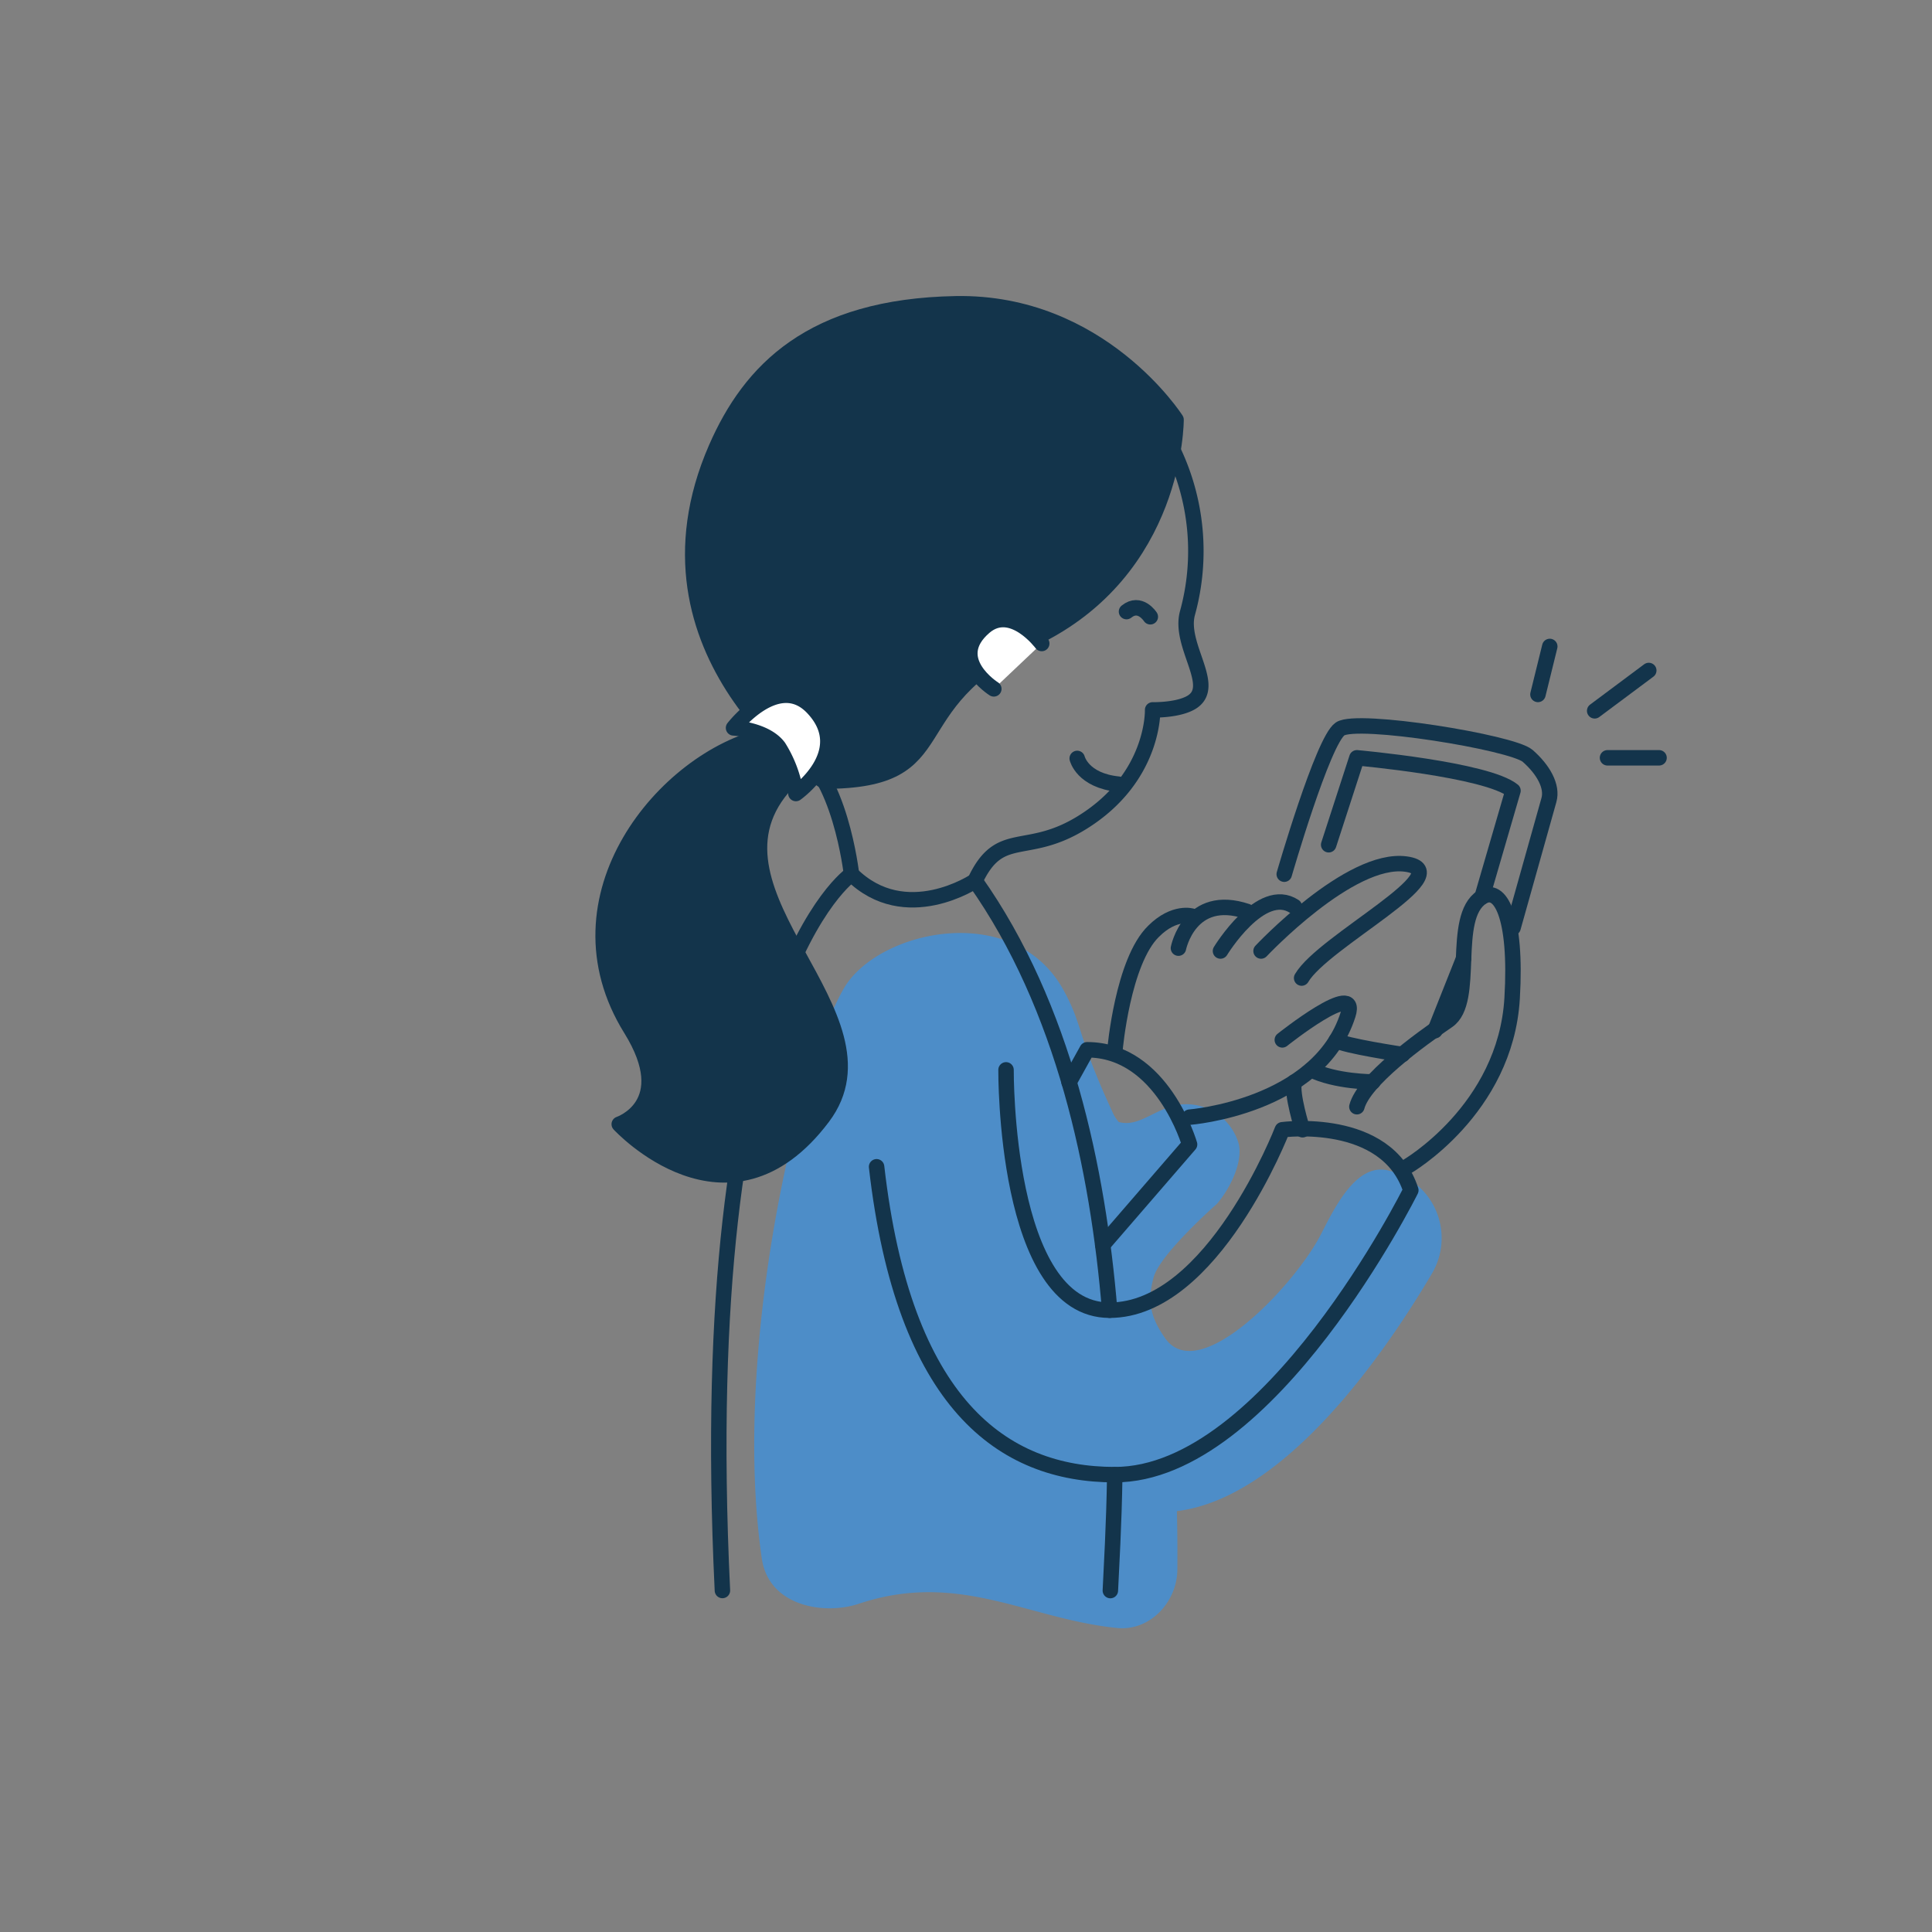
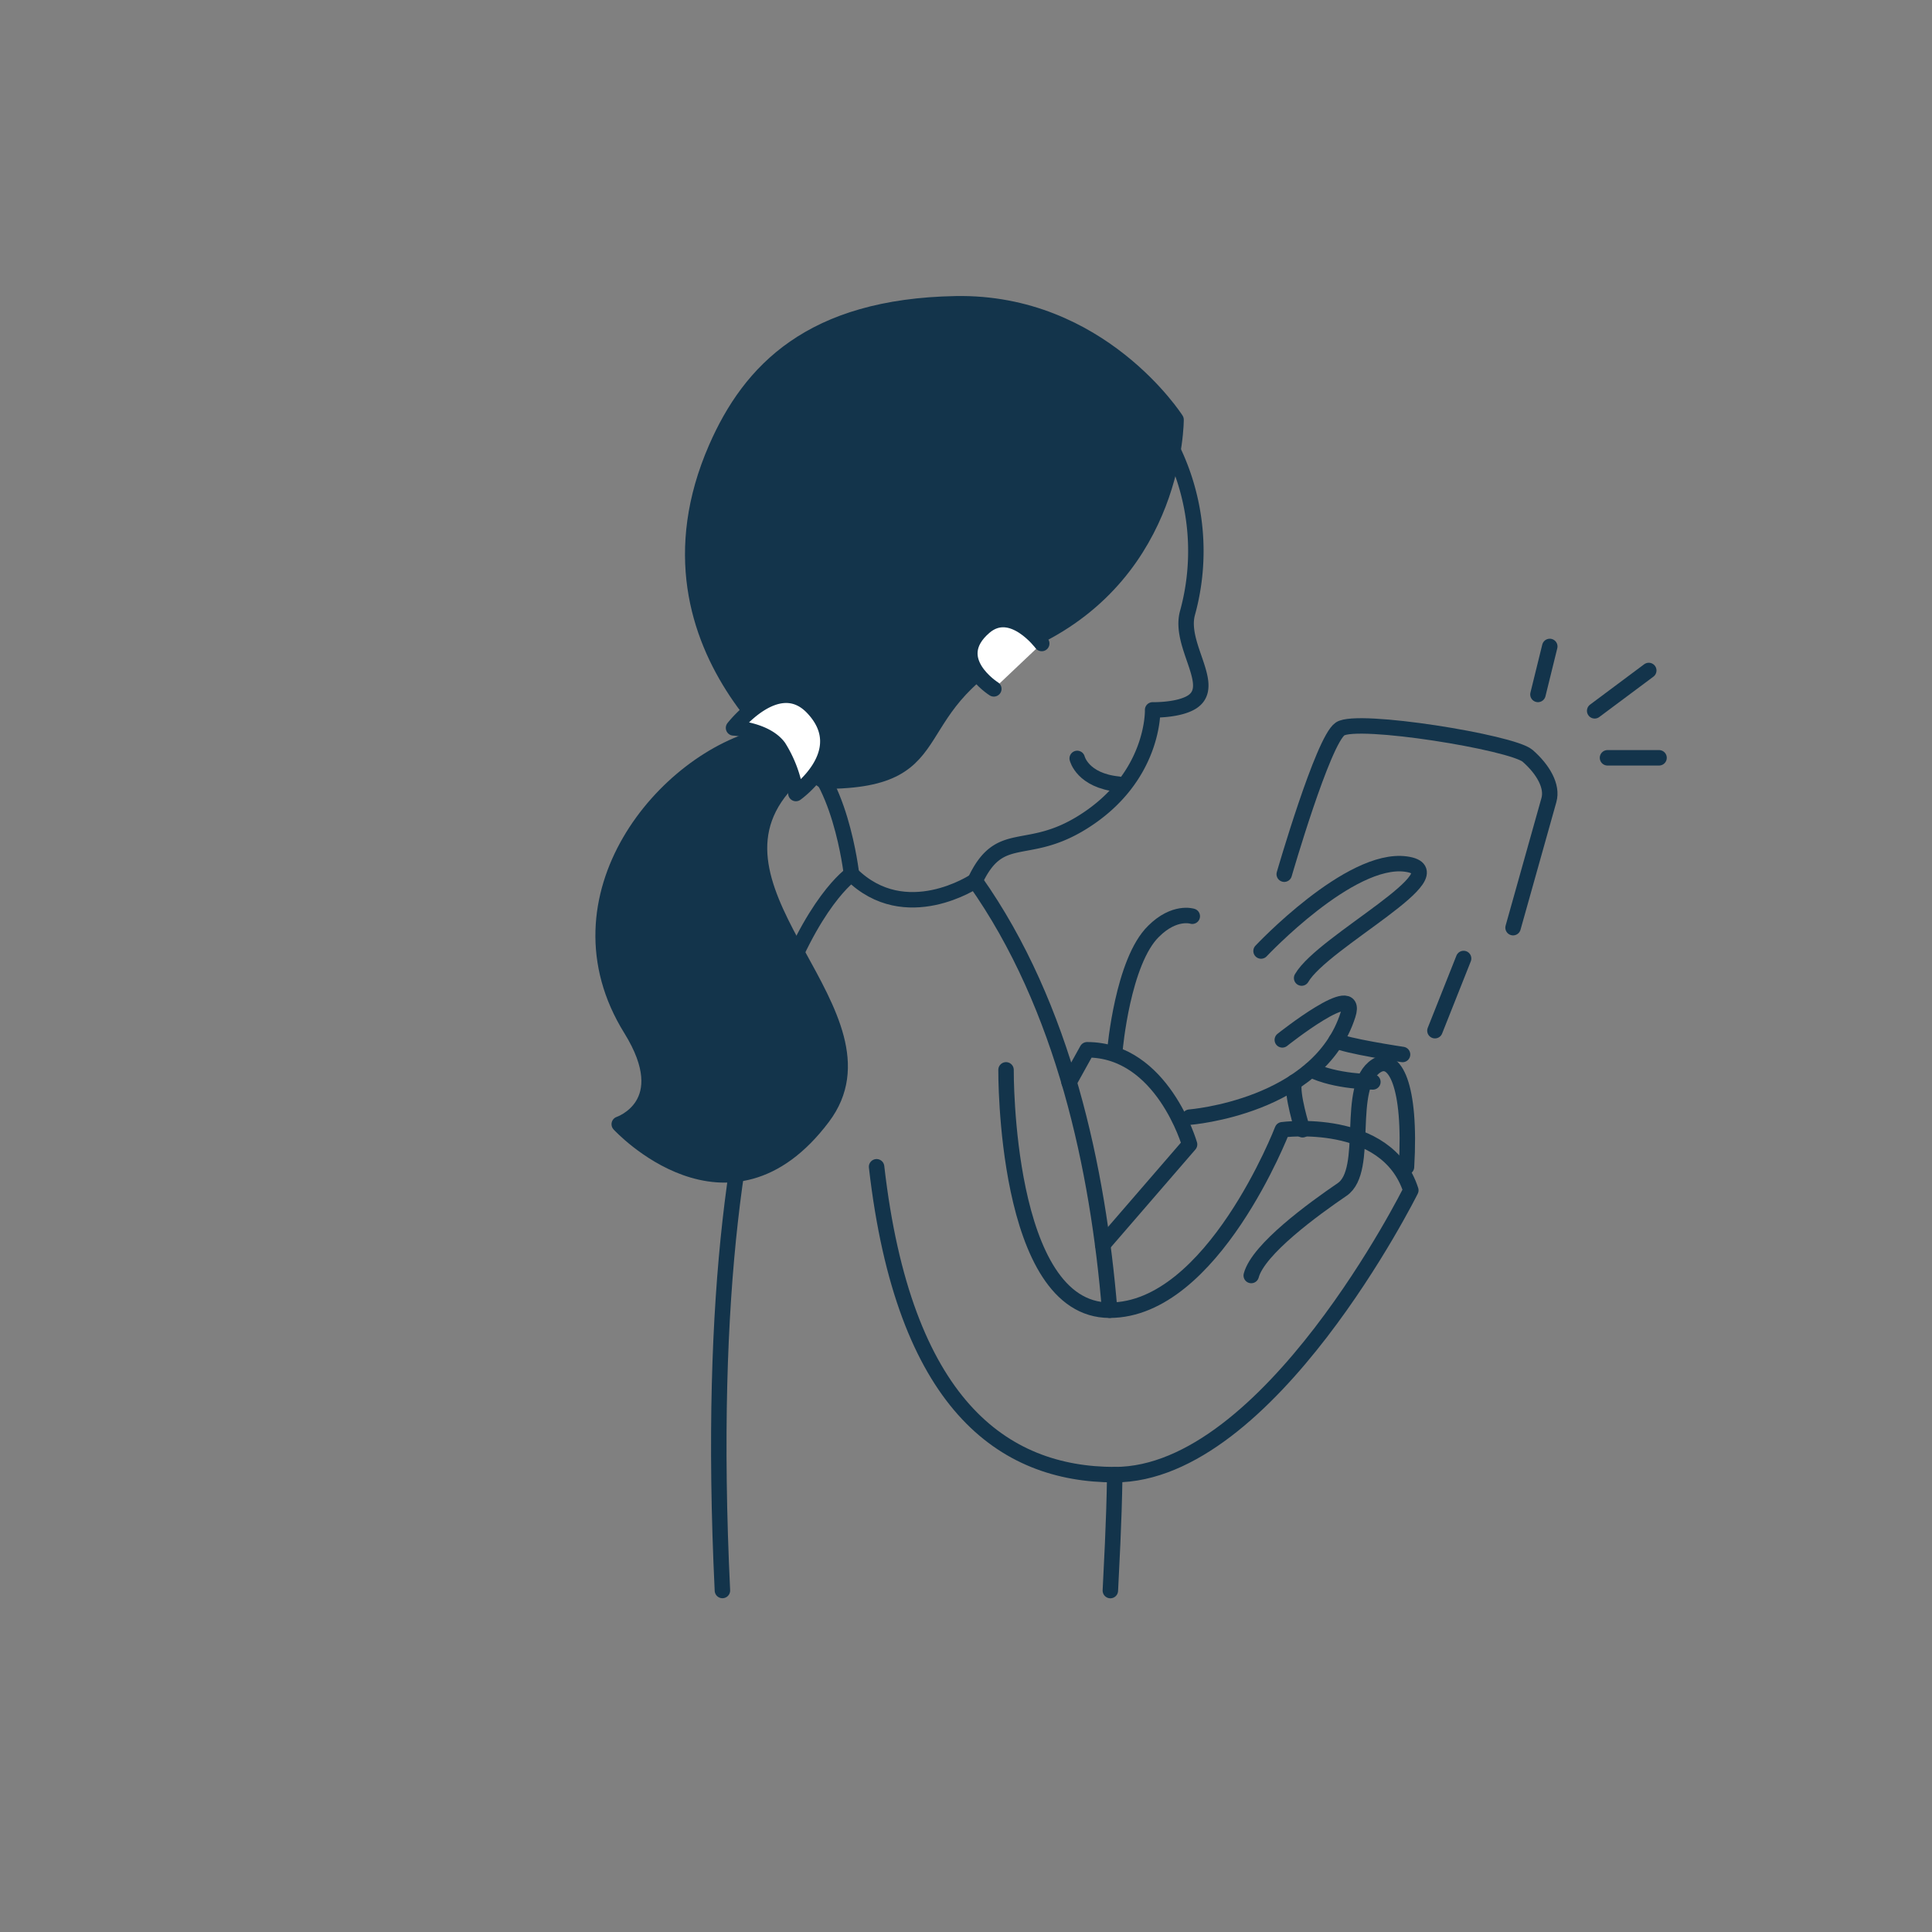
<svg xmlns="http://www.w3.org/2000/svg" id="Слой_1" data-name="Слой 1" viewBox="0 0 250 250">
  <rect x="0" y="0" width="250" height="250" fill="#808080" stroke="none" />
  <defs>
    <style>.cls-1{fill:#4d8dc8;}.cls-2{fill:none;}.cls-2,.cls-3,.cls-4{stroke:#13344b;stroke-linecap:round;stroke-linejoin:round;stroke-width:2px;}.cls-3{fill:#13344b;}.cls-4{fill:#fff;}</style>
  </defs>
  <title>samozanyatie_icons_2vers</title>
-   <path class="cls-1" d="M137.62,128.12c2.58,4.68,1.7,5.79,6.33,15.76a4.73,4.73,0,0,0,.82,1.31c2.84.77,5-2.17,8.5-2.3a7.07,7.07,0,0,1,7,5.05c.62,2.43-1.15,5.93-2.79,7.83,0,0-7.37,6.48-8.2,9.51s-.48,5.1,1.5,7.9c4.43,6.25,16.85-7,20.16-13.48,1.87-3.67,4.61-9.17,8.63-8.26l.32.08a9,9,0,0,1,5.4,13.28c-5.86,9.93-18.85,29-33,30.74q.09,3.7.06,7.5c0,4.22-3.5,8-7.71,7.63-11.65-1.15-20.52-7.48-33.52-3.14-4.47,1.49-11.63.33-12.54-5.84-3.88-26.55,4.57-63.33,10.6-73.77C113.52,120.38,131.16,116.4,137.62,128.12Z" />
  <path class="cls-2" d="M151.65,58a30.18,30.18,0,0,1,2,21.36c-1.12,4.2,3.91,9.42.56,11.5-1.74,1.08-5.06,1-5.06,1s.28,8.68-9,14.5c-7.37,4.63-10.75.68-14,7.67" />
  <path class="cls-2" d="M110.18,113.12s-1.5-13.39-7.5-16.44" />
  <path class="cls-2" d="M144.25,190.82c-.1,6.72-.44,12-.57,15" />
  <path class="cls-2" d="M93.48,205.81c-3.8-78.93,16.7-92.69,16.7-92.69,7,6.91,16,.86,16,.86,11.52,16.28,15.91,37.4,17.41,55.56" />
  <path class="cls-2" d="M153.93,144.56s16.69-1.29,20.5-13.25c1.5-4.71-8.5,3.25-8.5,3.25" />
  <path class="cls-2" d="M144.28,135.81s1-11.43,5-15.31c2.7-2.69,5-1.94,5-1.94" />
-   <path class="cls-2" d="M152.49,122.69s1.44-7.25,8.88-4.75" />
-   <path class="cls-2" d="M157.93,123.06s5.25-8.62,9.56-5.76" />
  <path class="cls-2" d="M163.18,123.06s11.5-12.25,18.75-11.25-10.75,10-13.5,14.75" />
-   <path class="cls-2" d="M182,151s12.82-7.36,13.67-21.84c.63-10.67-1.57-14.58-3.9-13.08-4.13,2.65-.76,13.5-4.43,16s-10.86,7.72-11.76,11.13" />
+   <path class="cls-2" d="M182,151c.63-10.67-1.57-14.58-3.9-13.08-4.13,2.65-.76,13.5-4.43,16s-10.86,7.72-11.76,11.13" />
  <path class="cls-2" d="M168.55,146.19s-1.5-4.72-1.06-6.17" />
  <path class="cls-2" d="M130.18,138.44s-.25,31.13,13.41,31.1c13.34,0,22.34-23.35,22.34-23.35s13.5-1.83,16.63,7.83c0,0-18.3,36.81-38.31,36.8-14.51,0-27.32-9.17-30.82-39.84" />
  <path class="cls-2" d="M142.69,161.09l11.24-13s-3.51-12.25-13.26-12.25l-2.33,4.2" />
  <path class="cls-2" d="M166.18,113.12s5-17.3,7.23-18.8,22.27,1.74,24.27,3.49,3.25,3.93,2.75,5.71l-4.64,16.52" />
-   <path class="cls-2" d="M191.78,116.06l4-13.75c-3.36-2.75-20.2-4.25-20.2-4.25l-3.65,11.25" />
  <path class="cls-2" d="M177.65,140s-4.86,0-8-1.58" />
  <path class="cls-2" d="M181.49,136.45s-7.56-1.13-8.59-1.82" />
  <line class="cls-2" x1="189.39" y1="124.03" x2="185.68" y2="133.37" />
  <line class="cls-2" x1="200.54" y1="83.65" x2="199.01" y2="89.86" />
  <line class="cls-2" x1="213.35" y1="86.76" x2="206.35" y2="91.98" />
  <line class="cls-2" x1="214.68" y1="98.06" x2="208.01" y2="98.06" />
  <path class="cls-2" d="M139.39,98.14s.67,2.86,5.33,3.33" />
-   <path class="cls-2" d="M148.85,79.81s-1.33-2.08-3.08-.67" />
  <path class="cls-3" d="M152.18,54.31s.11,19.5-18.5,28.34c-18.24,8.67-9.18,18.43-27.05,18.43,0,0-25.61-16.42-13.95-43.12,4.38-10,12.28-18.31,31-18.65S152.18,54.31,152.18,54.31Z" />
  <path class="cls-4" d="M134.8,83.27s-3.87-5.2-7.43-2.13c-4.84,4.18,1.23,8,1.23,8" />
  <path class="cls-3" d="M99,95.23s4.54,4,2.25,6.71c-11.58,13.81,15.12,29.46,5.22,42.62-12.23,16.26-26.34.91-26.34.91s7.57-2.52,1.52-12.29C71,116.06,86.09,98.14,99,95.23Z" />
  <path class="cls-4" d="M94.92,94.19s4.16.21,5.84,2.49a15.79,15.79,0,0,1,2.23,6s7.52-5.31,2.27-11C100.7,86.69,94.92,94.19,94.92,94.19Z" />
</svg>